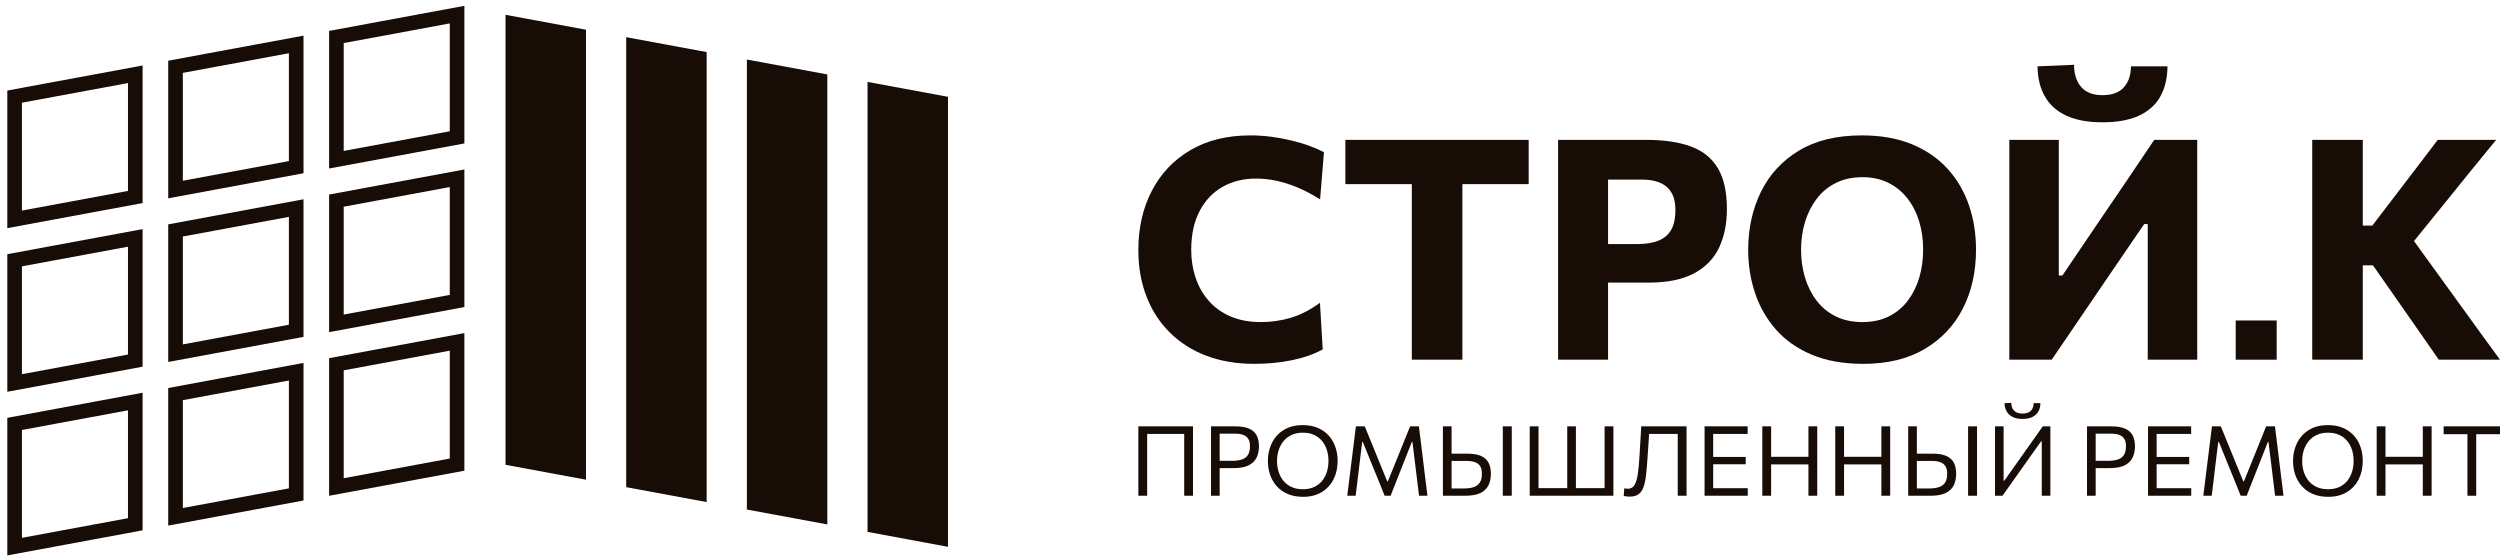
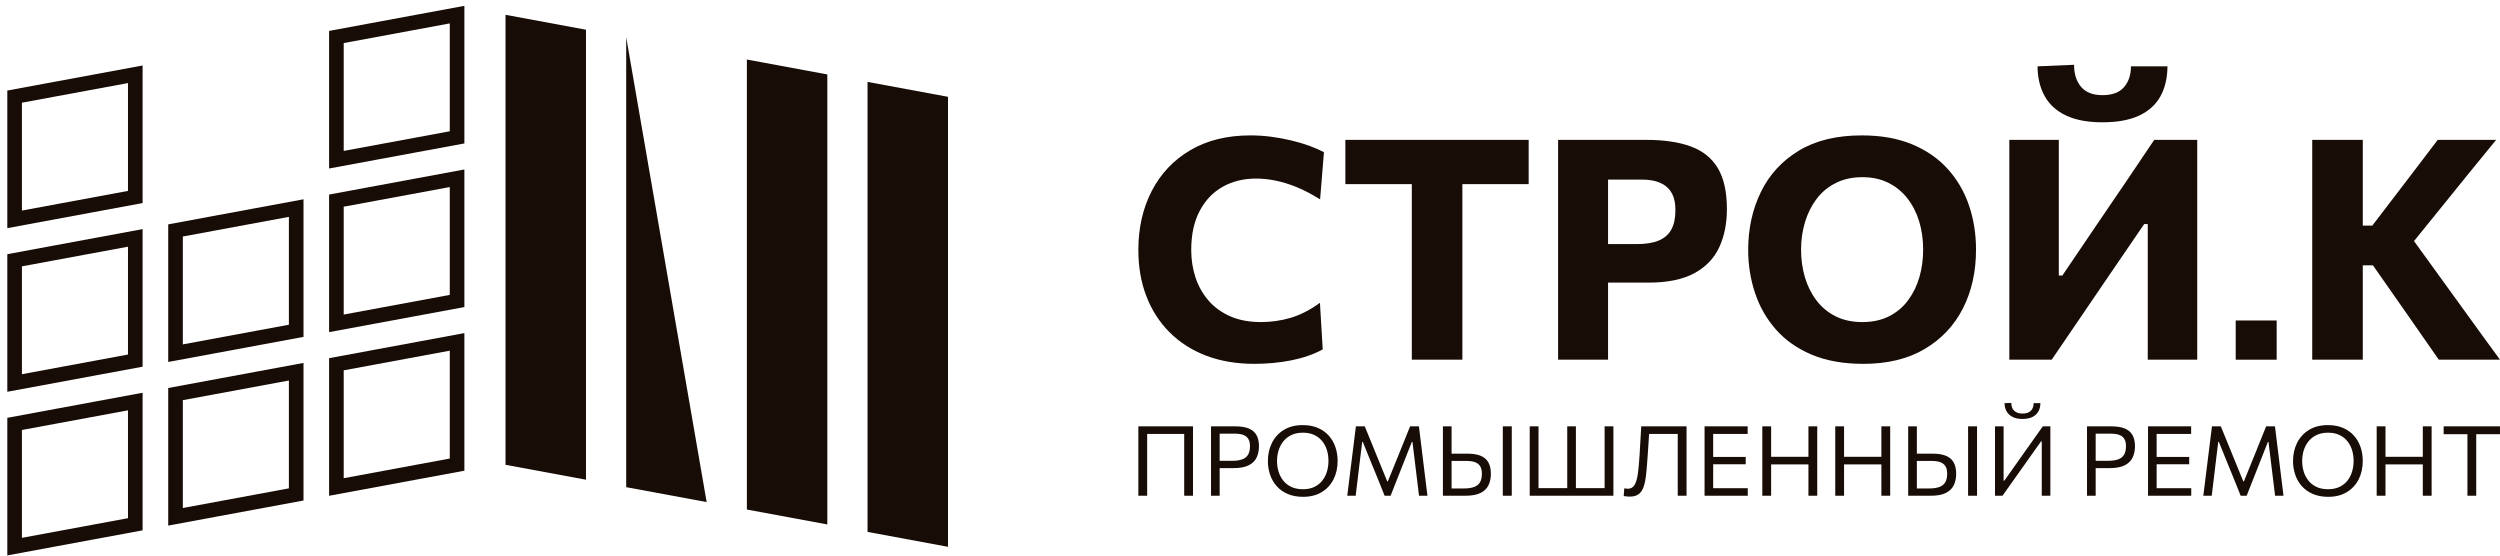
<svg xmlns="http://www.w3.org/2000/svg" width="171" height="38" viewBox="0 0 171 38" fill="none">
  <path fill-rule="evenodd" clip-rule="evenodd" d="M34.578 31.793L40.081 32.812V2.033L34.578 1.013V31.793Z" fill="#180C06" />
  <path fill-rule="evenodd" clip-rule="evenodd" d="M51.086 34.852L56.589 35.872V5.092L51.086 4.072V34.852Z" fill="#180C06" />
-   <path fill-rule="evenodd" clip-rule="evenodd" d="M42.832 33.322L48.335 34.342V3.562L42.832 2.542V33.322Z" fill="#180C06" />
+   <path fill-rule="evenodd" clip-rule="evenodd" d="M42.832 33.322L48.335 34.342L42.832 2.542V33.322Z" fill="#180C06" />
  <path fill-rule="evenodd" clip-rule="evenodd" d="M59.34 36.382L64.843 37.402V6.622L59.34 5.602V36.382Z" fill="#180C06" />
  <path fill-rule="evenodd" clip-rule="evenodd" d="M23.01 10.924L31.264 9.395V1L23.01 2.53V10.924Z" stroke="#180C06" stroke-miterlimit="22.926" />
-   <path fill-rule="evenodd" clip-rule="evenodd" d="M12.006 12.964L20.26 11.434V3.04L12.006 4.569V12.964Z" stroke="#180C06" stroke-miterlimit="22.926" />
  <path fill-rule="evenodd" clip-rule="evenodd" d="M23.01 22.117L31.264 20.587V12.193L23.01 13.723V22.117Z" stroke="#180C06" stroke-miterlimit="22.926" />
  <path fill-rule="evenodd" clip-rule="evenodd" d="M12.006 24.157L20.26 22.627V14.232L12.006 15.762V24.157Z" stroke="#180C06" stroke-miterlimit="22.926" />
  <path fill-rule="evenodd" clip-rule="evenodd" d="M23.01 33.31L31.264 31.78V23.385L23.01 24.915V33.31Z" stroke="#180C06" stroke-miterlimit="22.926" />
  <path fill-rule="evenodd" clip-rule="evenodd" d="M12.006 35.349L20.26 33.819V25.425L12.006 26.955V35.349Z" stroke="#180C06" stroke-miterlimit="22.926" />
  <path fill-rule="evenodd" clip-rule="evenodd" d="M1 15.004L9.254 13.474V5.08L1 6.609V15.004Z" stroke="#180C06" stroke-miterlimit="22.926" />
  <path fill-rule="evenodd" clip-rule="evenodd" d="M1 26.196L9.254 24.666V16.272L1 17.802V26.196Z" stroke="#180C06" stroke-miterlimit="22.926" />
  <path fill-rule="evenodd" clip-rule="evenodd" d="M1 37.389L9.254 35.859V27.465L1 28.995V37.389Z" stroke="#180C06" stroke-miterlimit="22.926" />
  <path d="M85.803 24.887C84.58 24.887 83.48 24.701 82.503 24.329C81.525 23.956 80.692 23.422 80 22.73C79.308 22.037 78.777 21.215 78.412 20.262C78.046 19.31 77.863 18.255 77.863 17.095C77.863 15.591 78.169 14.245 78.781 13.06C79.392 11.876 80.271 10.948 81.416 10.273C82.562 9.599 83.933 9.261 85.529 9.261C86.014 9.261 86.495 9.293 86.97 9.356C87.444 9.419 87.898 9.504 88.334 9.609C88.769 9.714 89.177 9.834 89.553 9.971C89.929 10.108 90.263 10.256 90.558 10.41L90.295 13.637C89.746 13.293 89.219 13.015 88.713 12.807C88.207 12.6 87.722 12.449 87.254 12.354C86.787 12.259 86.341 12.214 85.919 12.214C85.061 12.214 84.299 12.4 83.631 12.776C82.963 13.152 82.439 13.704 82.056 14.431C81.673 15.159 81.48 16.048 81.48 17.096C81.48 17.763 81.578 18.392 81.775 18.986C81.972 19.58 82.27 20.108 82.668 20.564C83.065 21.021 83.561 21.38 84.158 21.64C84.755 21.9 85.455 22.03 86.256 22.03C86.587 22.03 86.921 22.006 87.254 21.96C87.588 21.914 87.922 21.844 88.26 21.745C88.597 21.647 88.935 21.51 89.272 21.338C89.609 21.166 89.947 20.958 90.284 20.712L90.474 23.897C90.171 24.065 89.838 24.213 89.472 24.339C89.106 24.466 88.723 24.568 88.319 24.649C87.915 24.73 87.5 24.789 87.075 24.828C86.65 24.867 86.224 24.887 85.803 24.887L85.803 24.887Z" fill="#180C06" />
  <path d="M96.568 24.603C96.568 23.794 96.568 23.011 96.568 22.251C96.568 21.492 96.568 20.642 96.568 19.7V15.145C96.568 14.175 96.568 13.299 96.568 12.519C96.568 11.739 96.568 10.938 96.568 10.115L97.875 12.593H95.883C95.088 12.593 94.385 12.593 93.774 12.593C93.162 12.593 92.579 12.593 92.023 12.593V9.567H104.561V12.593C104.012 12.593 103.432 12.593 102.821 12.593C102.209 12.593 101.503 12.593 100.701 12.593H98.709L100.027 10.115C100.027 10.938 100.027 11.739 100.027 12.519C100.027 13.3 100.027 14.175 100.027 15.145V19.7C100.027 20.642 100.027 21.492 100.027 22.251C100.027 23.011 100.027 23.794 100.027 24.603H96.568Z" fill="#180C06" />
  <path d="M106.574 24.603C106.574 23.795 106.574 23.011 106.574 22.252C106.574 21.492 106.574 20.642 106.574 19.7V14.596C106.574 13.627 106.574 12.751 106.574 11.971C106.574 11.191 106.574 10.389 106.574 9.567C107.186 9.567 108.008 9.567 109.038 9.567C110.068 9.567 111.256 9.567 112.605 9.567C113.822 9.567 114.841 9.718 115.66 10.02C116.479 10.323 117.094 10.818 117.505 11.51C117.916 12.203 118.12 13.134 118.12 14.301C118.12 15.292 117.944 16.164 117.593 16.92C117.241 17.675 116.672 18.266 115.885 18.691C115.098 19.116 114.057 19.331 112.764 19.331C112.419 19.331 112.054 19.331 111.664 19.331C111.273 19.331 110.89 19.331 110.518 19.331C110.145 19.331 109.825 19.331 109.558 19.331V16.695H111.973C112.577 16.695 113.073 16.614 113.46 16.452C113.846 16.291 114.135 16.037 114.321 15.697C114.507 15.355 114.598 14.916 114.598 14.375C114.598 13.946 114.535 13.595 114.405 13.321C114.275 13.046 114.099 12.836 113.881 12.688C113.663 12.54 113.424 12.435 113.161 12.375C112.897 12.315 112.63 12.287 112.363 12.287H108.335L109.991 10.115C109.991 10.938 109.991 11.739 109.991 12.519C109.991 13.3 109.991 14.175 109.991 15.145V19.7C109.991 20.642 109.991 21.492 109.991 22.251C109.991 23.011 109.991 23.794 109.991 24.603H106.574L106.574 24.603Z" fill="#180C06" />
  <path d="M127.442 24.887C126.085 24.887 124.911 24.677 123.92 24.258C122.929 23.84 122.114 23.267 121.474 22.54C120.834 21.812 120.36 20.983 120.047 20.048C119.734 19.113 119.576 18.129 119.576 17.096C119.576 15.633 119.868 14.308 120.448 13.124C121.028 11.939 121.892 11.001 123.042 10.305C124.191 9.609 125.625 9.261 127.347 9.261C128.654 9.261 129.797 9.462 130.774 9.866C131.751 10.27 132.567 10.832 133.217 11.549C133.867 12.266 134.352 13.096 134.675 14.038C134.998 14.98 135.16 15.992 135.16 17.074C135.16 18.572 134.865 19.907 134.271 21.081C133.677 22.255 132.805 23.183 131.659 23.865C130.514 24.547 129.108 24.888 127.442 24.888L127.442 24.887ZM127.389 22.03C128.085 22.03 128.693 21.896 129.213 21.633C129.733 21.369 130.166 21.007 130.51 20.543C130.855 20.079 131.115 19.549 131.287 18.955C131.459 18.361 131.543 17.735 131.543 17.074C131.543 16.378 131.452 15.728 131.266 15.127C131.08 14.526 130.809 14.002 130.454 13.553C130.099 13.103 129.663 12.751 129.15 12.498C128.637 12.245 128.05 12.119 127.389 12.119C126.707 12.119 126.106 12.249 125.583 12.509C125.059 12.769 124.62 13.127 124.268 13.588C123.917 14.048 123.65 14.579 123.467 15.176C123.284 15.774 123.193 16.407 123.193 17.074C123.193 17.742 123.281 18.371 123.456 18.965C123.632 19.559 123.896 20.086 124.244 20.547C124.592 21.007 125.027 21.369 125.551 21.633C126.075 21.896 126.686 22.03 127.389 22.03Z" fill="#180C06" />
  <path d="M137.438 24.603C137.438 23.795 137.438 23.011 137.438 22.252C137.438 21.492 137.438 20.642 137.438 19.7V14.596C137.438 13.626 137.438 12.751 137.438 11.971C137.438 11.191 137.438 10.389 137.438 9.567H140.822C140.822 10.396 140.822 11.201 140.822 11.985C140.822 12.769 140.822 13.647 140.822 14.617V18.846H141.065L143.5 15.25C144.119 14.343 144.745 13.426 145.374 12.498C146.003 11.57 146.66 10.593 147.349 9.567H150.291C150.291 10.389 150.291 11.191 150.291 11.971C150.291 12.751 150.291 13.626 150.291 14.596V19.7C150.291 20.642 150.291 21.492 150.291 22.252C150.291 23.011 150.291 23.795 150.291 24.603H146.906C146.906 23.787 146.906 23 146.906 22.241C146.906 21.482 146.906 20.628 146.906 19.679V15.324H146.664L144.207 18.919C143.462 20.016 142.777 21.021 142.151 21.939C141.525 22.856 140.921 23.745 140.337 24.603H137.438H137.438ZM143.806 8.365C142.815 8.365 141.993 8.214 141.339 7.911C140.685 7.609 140.197 7.17 139.87 6.597C139.543 6.024 139.374 5.338 139.367 4.537L141.866 4.432C141.866 5.064 142.028 5.567 142.348 5.943C142.668 6.319 143.153 6.509 143.806 6.509C144.474 6.509 144.966 6.326 145.282 5.961C145.599 5.595 145.757 5.121 145.757 4.537H148.256C148.249 5.339 148.087 6.024 147.768 6.597C147.448 7.17 146.959 7.609 146.305 7.912C145.652 8.214 144.819 8.365 143.806 8.365L143.806 8.365Z" fill="#180C06" />
  <path d="M166.813 24.603C166.349 23.935 165.913 23.306 165.502 22.719C165.091 22.132 164.687 21.556 164.293 20.986L162.311 18.15H161.341V15.429H162.268L164.04 13.11C164.462 12.561 164.88 12.013 165.295 11.468C165.709 10.924 166.191 10.291 166.739 9.567H170.736C170.082 10.361 169.446 11.141 168.824 11.908C168.201 12.674 167.576 13.447 166.95 14.228L164.567 17.169L164.504 15.64L167.151 19.299C167.558 19.862 167.998 20.466 168.465 21.113C168.933 21.759 169.386 22.389 169.829 23C170.272 23.612 170.662 24.146 170.999 24.603H166.813H166.813ZM158.156 24.603C158.156 23.795 158.156 23.011 158.156 22.252C158.156 21.492 158.156 20.642 158.156 19.7V14.596C158.156 13.627 158.156 12.751 158.156 11.971C158.156 11.191 158.156 10.389 158.156 9.567H161.615C161.615 10.389 161.615 11.191 161.615 11.971C161.615 12.751 161.615 13.627 161.615 14.596V19.7C161.615 20.642 161.615 21.493 161.615 22.252C161.615 23.011 161.615 23.795 161.615 24.603H158.156Z" fill="#180C06" />
  <path d="M155.724 21.921V24.603H152.922V21.921H155.724Z" fill="#180C06" />
  <path d="M77.863 33.909C77.863 33.645 77.863 33.391 77.863 33.147C77.863 32.903 77.863 32.635 77.863 32.342V30.751C77.863 30.451 77.863 30.177 77.863 29.93C77.863 29.682 77.863 29.427 77.863 29.163H81.601C81.601 29.427 81.601 29.682 81.601 29.93C81.601 30.177 81.601 30.451 81.601 30.751V32.342C81.601 32.635 81.601 32.903 81.601 33.147C81.601 33.391 81.601 33.645 81.601 33.909H80.999C80.999 33.645 80.999 33.391 80.999 33.147C80.999 32.903 80.999 32.635 80.999 32.342V30.837C80.999 30.54 80.999 30.267 80.999 30.02C80.999 29.772 80.999 29.516 80.999 29.25L81.215 29.682H78.252L78.466 29.25C78.466 29.516 78.466 29.772 78.466 30.02C78.466 30.267 78.466 30.54 78.466 30.837V32.342C78.466 32.635 78.466 32.903 78.466 33.147C78.466 33.391 78.466 33.645 78.466 33.909H77.863ZM82.833 33.909C82.833 33.645 82.833 33.391 82.833 33.147C82.833 32.903 82.833 32.635 82.833 32.342V30.747C82.833 30.452 82.833 30.18 82.833 29.932C82.833 29.683 82.833 29.427 82.833 29.163C83.012 29.163 83.245 29.163 83.53 29.163C83.815 29.163 84.142 29.163 84.51 29.163C84.872 29.163 85.171 29.21 85.407 29.306C85.644 29.401 85.82 29.549 85.938 29.75C86.055 29.951 86.114 30.208 86.114 30.521C86.114 30.812 86.061 31.069 85.954 31.294C85.846 31.52 85.666 31.697 85.414 31.826C85.162 31.954 84.818 32.019 84.383 32.019C84.272 32.019 84.154 32.019 84.027 32.019C83.901 32.019 83.778 32.019 83.658 32.019C83.538 32.019 83.434 32.019 83.345 32.019V31.52H84.27C84.554 31.52 84.787 31.486 84.968 31.42C85.149 31.353 85.282 31.247 85.369 31.1C85.455 30.954 85.498 30.762 85.498 30.524C85.498 30.329 85.467 30.174 85.404 30.058C85.341 29.943 85.258 29.856 85.154 29.8C85.051 29.743 84.939 29.707 84.82 29.689C84.7 29.671 84.583 29.662 84.47 29.662H83.132L83.425 29.25C83.425 29.516 83.425 29.772 83.425 30.02C83.425 30.267 83.425 30.539 83.425 30.834V32.342C83.425 32.635 83.425 32.903 83.425 33.147C83.425 33.391 83.425 33.645 83.425 33.91H82.833L82.833 33.909ZM89.133 33.983C88.731 33.983 88.38 33.917 88.078 33.787C87.776 33.658 87.525 33.479 87.325 33.252C87.124 33.024 86.973 32.763 86.873 32.468C86.773 32.173 86.723 31.861 86.723 31.533C86.723 31.072 86.818 30.656 87.005 30.285C87.192 29.914 87.463 29.62 87.818 29.403C88.173 29.185 88.605 29.077 89.113 29.077C89.499 29.077 89.841 29.14 90.137 29.266C90.433 29.393 90.681 29.568 90.884 29.792C91.085 30.017 91.238 30.277 91.34 30.575C91.442 30.872 91.493 31.19 91.493 31.53C91.493 31.998 91.4 32.416 91.213 32.786C91.027 33.155 90.757 33.447 90.404 33.661C90.052 33.875 89.628 33.983 89.133 33.983V33.983ZM89.117 33.463C89.42 33.463 89.682 33.41 89.902 33.305C90.121 33.199 90.303 33.056 90.446 32.874C90.589 32.692 90.695 32.485 90.764 32.253C90.832 32.021 90.867 31.78 90.867 31.529C90.867 31.259 90.83 31.006 90.756 30.772C90.682 30.538 90.571 30.332 90.423 30.156C90.276 29.98 90.093 29.842 89.875 29.743C89.658 29.645 89.405 29.596 89.116 29.596C88.819 29.596 88.56 29.648 88.34 29.752C88.119 29.857 87.935 29.998 87.788 30.179C87.642 30.36 87.532 30.567 87.459 30.798C87.385 31.03 87.349 31.274 87.349 31.53C87.349 31.787 87.384 32.031 87.455 32.262C87.526 32.493 87.635 32.698 87.78 32.879C87.926 33.06 88.109 33.203 88.331 33.307C88.553 33.411 88.815 33.464 89.117 33.464V33.463ZM92.152 33.909C92.183 33.652 92.215 33.398 92.247 33.147C92.279 32.896 92.313 32.624 92.348 32.328L92.544 30.764C92.58 30.473 92.613 30.203 92.644 29.952C92.675 29.701 92.709 29.438 92.744 29.163H93.35C93.488 29.5 93.621 29.825 93.749 30.139C93.878 30.453 94.006 30.766 94.132 31.077L94.884 32.921H94.931L95.677 31.08C95.803 30.765 95.929 30.452 96.056 30.142C96.182 29.831 96.313 29.505 96.449 29.163H97.054C97.088 29.434 97.12 29.694 97.15 29.945C97.18 30.196 97.213 30.468 97.251 30.761L97.444 32.342C97.479 32.63 97.512 32.898 97.543 33.145C97.575 33.392 97.606 33.648 97.637 33.909H97.061C97.01 33.487 96.961 33.087 96.915 32.708C96.868 32.328 96.825 31.974 96.785 31.646L96.612 30.228H96.569L95.966 31.756C95.82 32.126 95.673 32.497 95.527 32.868C95.38 33.24 95.244 33.587 95.117 33.909H94.708C94.628 33.707 94.539 33.486 94.442 33.243C94.344 33.002 94.244 32.754 94.141 32.501C94.038 32.248 93.937 32.003 93.839 31.766L93.217 30.228H93.174L93.001 31.642C92.961 31.973 92.918 32.328 92.873 32.708C92.828 33.087 92.779 33.487 92.728 33.909H92.152L92.152 33.909ZM100.229 33.909C99.923 33.909 99.647 33.909 99.4 33.909C99.152 33.909 98.917 33.909 98.695 33.909C98.695 33.645 98.695 33.391 98.695 33.147C98.695 32.903 98.695 32.635 98.695 32.342V30.751C98.695 30.453 98.695 30.18 98.695 29.932C98.695 29.683 98.695 29.427 98.695 29.163H99.288C99.288 29.427 99.288 29.683 99.288 29.932C99.288 30.18 99.288 30.453 99.288 30.751V32.248C99.288 32.457 99.288 32.654 99.288 32.839C99.288 33.024 99.288 33.215 99.288 33.41H100.133C100.417 33.41 100.65 33.376 100.831 33.308C101.012 33.24 101.145 33.134 101.232 32.987C101.318 32.841 101.361 32.648 101.361 32.408C101.361 32.209 101.33 32.05 101.267 31.933C101.204 31.817 101.12 31.73 101.018 31.673C100.916 31.615 100.805 31.576 100.685 31.557C100.564 31.539 100.447 31.529 100.336 31.529H99.211V31.03C99.349 31.03 99.515 31.03 99.71 31.03C99.906 31.03 100.126 31.03 100.373 31.03C100.734 31.03 101.034 31.078 101.27 31.173C101.507 31.269 101.683 31.418 101.801 31.62C101.918 31.823 101.977 32.087 101.977 32.408C101.977 32.699 101.924 32.957 101.816 33.184C101.709 33.41 101.528 33.588 101.274 33.716C101.019 33.845 100.671 33.909 100.229 33.909ZM102.792 33.909C102.792 33.645 102.792 33.391 102.792 33.147C102.792 32.903 102.792 32.635 102.792 32.342V30.751C102.792 30.451 102.792 30.177 102.792 29.93C102.792 29.682 102.792 29.427 102.792 29.163H103.405C103.405 29.427 103.405 29.682 103.405 29.93C103.405 30.177 103.405 30.451 103.405 30.751V32.342C103.405 32.635 103.405 32.903 103.405 33.147C103.405 33.391 103.405 33.645 103.405 33.909H102.792ZM104.633 33.909C104.633 33.645 104.633 33.391 104.633 33.147C104.633 32.903 104.633 32.635 104.633 32.342V30.751C104.633 30.451 104.633 30.177 104.633 29.93C104.633 29.682 104.633 29.427 104.633 29.163H105.235C105.235 29.427 105.235 29.682 105.235 29.93C105.235 30.177 105.235 30.451 105.235 30.751V32.248C105.235 32.541 105.235 32.81 105.235 33.054C105.235 33.298 105.235 33.552 105.235 33.816L104.932 33.39H110.068L109.755 33.816C109.755 33.552 109.755 33.298 109.755 33.054C109.755 32.81 109.755 32.541 109.755 32.248V30.751C109.755 30.451 109.755 30.177 109.755 29.93C109.755 29.682 109.755 29.427 109.755 29.163H110.357C110.357 29.427 110.357 29.682 110.357 29.93C110.357 30.177 110.357 30.451 110.357 30.751V32.342C110.357 32.635 110.357 32.903 110.357 33.147C110.357 33.391 110.357 33.645 110.357 33.909H104.633H104.633ZM107.199 33.816C107.199 33.552 107.199 33.298 107.199 33.054C107.199 32.81 107.199 32.541 107.199 32.248V30.751C107.199 30.451 107.199 30.177 107.199 29.93C107.199 29.682 107.199 29.427 107.199 29.163H107.792C107.792 29.427 107.792 29.682 107.792 29.93C107.792 30.177 107.792 30.451 107.792 30.751V32.248C107.792 32.541 107.792 32.81 107.792 33.054C107.792 33.298 107.792 33.552 107.792 33.816H107.199ZM111.476 33.969C111.423 33.969 111.371 33.967 111.322 33.962C111.272 33.958 111.225 33.952 111.182 33.946C111.139 33.939 111.099 33.932 111.063 33.926L111.1 33.4C111.148 33.409 111.193 33.415 111.233 33.421C111.273 33.426 111.309 33.43 111.343 33.43C111.538 33.43 111.688 33.349 111.792 33.188C111.896 33.027 111.974 32.777 112.024 32.439C112.074 32.101 112.114 31.67 112.145 31.146C112.165 30.816 112.185 30.485 112.203 30.156C112.222 29.826 112.241 29.495 112.261 29.163H115.36C115.36 29.427 115.36 29.682 115.36 29.929C115.36 30.177 115.36 30.451 115.36 30.75V32.341C115.36 32.634 115.36 32.903 115.36 33.147C115.36 33.391 115.36 33.645 115.36 33.909H114.757C114.757 33.645 114.757 33.391 114.757 33.147C114.757 32.903 114.757 32.634 114.757 32.341V30.837C114.757 30.54 114.757 30.267 114.757 30.019C114.757 29.771 114.757 29.515 114.757 29.249L115.08 29.682H112.484L112.823 29.286C112.801 29.625 112.78 29.965 112.759 30.305C112.738 30.646 112.714 30.999 112.687 31.363C112.658 31.805 112.625 32.188 112.587 32.514C112.55 32.841 112.492 33.111 112.413 33.327C112.334 33.542 112.22 33.703 112.071 33.809C111.923 33.916 111.724 33.969 111.476 33.969L111.476 33.969ZM116.592 33.909C116.592 33.645 116.592 33.391 116.592 33.147C116.592 32.903 116.592 32.635 116.592 32.342V30.747C116.592 30.452 116.592 30.18 116.592 29.932C116.592 29.683 116.592 29.427 116.592 29.163H119.54V29.679C119.318 29.679 119.081 29.679 118.827 29.679C118.573 29.679 118.272 29.679 117.926 29.679H116.848L117.181 29.249C117.181 29.516 117.181 29.772 117.181 30.019C117.181 30.267 117.181 30.538 117.181 30.834V32.251C117.181 32.542 117.181 32.809 117.181 33.055C117.181 33.3 117.181 33.555 117.181 33.819L116.881 33.393H117.98C118.27 33.393 118.545 33.393 118.804 33.393C119.062 33.393 119.31 33.393 119.547 33.393V33.909H116.592V33.909ZM117.051 31.756V31.253H117.973C118.279 31.253 118.543 31.253 118.765 31.253C118.987 31.253 119.201 31.253 119.407 31.253V31.756C119.19 31.756 118.971 31.756 118.75 31.756C118.53 31.756 118.269 31.756 117.97 31.756H117.051ZM123.697 33.909C123.697 33.645 123.697 33.391 123.697 33.147C123.697 32.903 123.697 32.635 123.697 32.342V30.751C123.697 30.451 123.697 30.177 123.697 29.93C123.697 29.682 123.697 29.427 123.697 29.163H124.3C124.3 29.427 124.3 29.682 124.3 29.93C124.3 30.177 124.3 30.451 124.3 30.751V32.342C124.3 32.634 124.3 32.903 124.3 33.147C124.3 33.391 124.3 33.645 124.3 33.909H123.697ZM120.542 33.909C120.542 33.645 120.542 33.391 120.542 33.147C120.542 32.903 120.542 32.635 120.542 32.342V30.751C120.542 30.451 120.542 30.177 120.542 29.93C120.542 29.682 120.542 29.427 120.542 29.163H121.145C121.145 29.427 121.145 29.682 121.145 29.93C121.145 30.177 121.145 30.451 121.145 30.751V32.342C121.145 32.634 121.145 32.903 121.145 33.147C121.145 33.391 121.145 33.645 121.145 33.909H120.542ZM120.935 31.766V31.246H123.927V31.766H120.935ZM128.686 33.909C128.686 33.645 128.686 33.391 128.686 33.147C128.686 32.903 128.686 32.635 128.686 32.342V30.751C128.686 30.451 128.686 30.177 128.686 29.93C128.686 29.682 128.686 29.427 128.686 29.163H129.289C129.289 29.427 129.289 29.682 129.289 29.93C129.289 30.177 129.289 30.451 129.289 30.751V32.342C129.289 32.634 129.289 32.903 129.289 33.147C129.289 33.391 129.289 33.645 129.289 33.909H128.686ZM125.531 33.909C125.531 33.645 125.531 33.391 125.531 33.147C125.531 32.903 125.531 32.635 125.531 32.342V30.751C125.531 30.451 125.531 30.177 125.531 29.93C125.531 29.682 125.531 29.427 125.531 29.163H126.134C126.134 29.427 126.134 29.682 126.134 29.93C126.134 30.177 126.134 30.451 126.134 30.751V32.342C126.134 32.634 126.134 32.903 126.134 33.147C126.134 33.391 126.134 33.645 126.134 33.909H125.531ZM125.924 31.766V31.246H128.916V31.766H125.924ZM132.055 33.909C131.748 33.909 131.472 33.909 131.225 33.909C130.977 33.909 130.742 33.909 130.52 33.909C130.52 33.645 130.52 33.391 130.52 33.147C130.52 32.903 130.52 32.635 130.52 32.342V30.751C130.52 30.453 130.52 30.18 130.52 29.932C130.52 29.683 130.52 29.427 130.52 29.163H131.113C131.113 29.427 131.113 29.683 131.113 29.932C131.113 30.18 131.113 30.453 131.113 30.751V32.248C131.113 32.457 131.113 32.653 131.113 32.839C131.113 33.024 131.113 33.215 131.113 33.41H131.958C132.242 33.41 132.475 33.376 132.656 33.308C132.837 33.24 132.97 33.134 133.057 32.987C133.143 32.841 133.186 32.648 133.186 32.408C133.186 32.208 133.155 32.05 133.092 31.933C133.029 31.817 132.945 31.73 132.843 31.673C132.741 31.615 132.63 31.576 132.51 31.557C132.389 31.538 132.272 31.529 132.161 31.529H131.036V31.03C131.174 31.03 131.34 31.03 131.536 31.03C131.731 31.03 131.952 31.03 132.198 31.03C132.559 31.03 132.859 31.078 133.095 31.173C133.332 31.269 133.508 31.417 133.626 31.62C133.743 31.823 133.802 32.086 133.802 32.408C133.802 32.699 133.749 32.957 133.641 33.184C133.534 33.41 133.353 33.587 133.099 33.716C132.844 33.845 132.496 33.909 132.055 33.909ZM134.617 33.909C134.617 33.645 134.617 33.391 134.617 33.147C134.617 32.903 134.617 32.635 134.617 32.342V30.751C134.617 30.451 134.617 30.177 134.617 29.93C134.617 29.682 134.617 29.427 134.617 29.163H135.23C135.23 29.427 135.23 29.682 135.23 29.93C135.23 30.177 135.23 30.451 135.23 30.751V32.342C135.23 32.634 135.23 32.903 135.23 33.147C135.23 33.391 135.23 33.645 135.23 33.909H134.617ZM136.458 33.909C136.458 33.645 136.458 33.391 136.458 33.147C136.458 32.903 136.458 32.635 136.458 32.342V30.751C136.458 30.451 136.458 30.177 136.458 29.93C136.458 29.682 136.458 29.427 136.458 29.163H137.047C137.047 29.429 137.047 29.685 137.047 29.933C137.047 30.18 137.047 30.453 137.047 30.751V32.877H137.097L138.129 31.42C138.384 31.06 138.643 30.693 138.908 30.319C139.171 29.945 139.444 29.56 139.726 29.163H140.245C140.245 29.427 140.245 29.682 140.245 29.93C140.245 30.177 140.245 30.451 140.245 30.751V32.342C140.245 32.635 140.245 32.903 140.245 33.147C140.245 33.391 140.245 33.645 140.245 33.909H139.656C139.656 33.645 139.656 33.39 139.656 33.145C139.656 32.9 139.656 32.631 139.656 32.339V30.192H139.606L138.575 31.646C138.262 32.088 137.975 32.492 137.716 32.858C137.456 33.224 137.208 33.575 136.97 33.91H136.458V33.909ZM138.338 28.657C138.063 28.657 137.836 28.609 137.655 28.515C137.474 28.421 137.339 28.293 137.249 28.131C137.159 27.969 137.112 27.784 137.11 27.575L137.573 27.559C137.573 27.787 137.638 27.966 137.769 28.094C137.9 28.223 138.09 28.288 138.338 28.288C138.593 28.288 138.784 28.224 138.911 28.098C139.037 27.971 139.101 27.797 139.101 27.575H139.563C139.563 27.784 139.52 27.969 139.432 28.131C139.344 28.293 139.21 28.421 139.031 28.515C138.851 28.609 138.62 28.657 138.338 28.657V28.657ZM142.752 33.909C142.752 33.645 142.752 33.391 142.752 33.147C142.752 32.903 142.752 32.635 142.752 32.342V30.747C142.752 30.452 142.752 30.18 142.752 29.932C142.752 29.683 142.752 29.427 142.752 29.163C142.931 29.163 143.164 29.163 143.449 29.163C143.734 29.163 144.061 29.163 144.429 29.163C144.791 29.163 145.09 29.21 145.326 29.306C145.563 29.401 145.739 29.549 145.857 29.75C145.974 29.95 146.033 30.208 146.033 30.521C146.033 30.811 145.98 31.069 145.872 31.294C145.765 31.519 145.585 31.697 145.333 31.826C145.081 31.954 144.737 32.019 144.302 32.019C144.191 32.019 144.073 32.019 143.946 32.019C143.82 32.019 143.697 32.019 143.577 32.019C143.457 32.019 143.353 32.019 143.264 32.019V31.519H144.189C144.473 31.519 144.706 31.486 144.887 31.42C145.068 31.353 145.201 31.246 145.288 31.1C145.374 30.953 145.417 30.762 145.417 30.524C145.417 30.329 145.386 30.174 145.323 30.058C145.26 29.943 145.177 29.856 145.073 29.8C144.97 29.743 144.858 29.706 144.739 29.689C144.619 29.671 144.502 29.662 144.389 29.662H143.051L143.344 29.25C143.344 29.516 143.344 29.772 143.344 30.02C143.344 30.267 143.344 30.539 143.344 30.834V32.342C143.344 32.635 143.344 32.903 143.344 33.147C143.344 33.391 143.344 33.645 143.344 33.909H142.752V33.909ZM146.925 33.909C146.925 33.645 146.925 33.391 146.925 33.147C146.925 32.903 146.925 32.635 146.925 32.342V30.747C146.925 30.452 146.925 30.18 146.925 29.932C146.925 29.683 146.925 29.427 146.925 29.163H149.874V29.679C149.652 29.679 149.415 29.679 149.161 29.679C148.907 29.679 148.606 29.679 148.26 29.679H147.181L147.514 29.249C147.514 29.516 147.514 29.772 147.514 30.019C147.514 30.267 147.514 30.538 147.514 30.834V32.251C147.514 32.542 147.514 32.809 147.514 33.055C147.514 33.3 147.514 33.555 147.514 33.819L147.215 33.393H148.313C148.604 33.393 148.879 33.393 149.138 33.393C149.396 33.393 149.643 33.393 149.881 33.393V33.909H146.925L146.925 33.909ZM147.384 31.756V31.253H148.306C148.613 31.253 148.876 31.253 149.098 31.253C149.32 31.253 149.534 31.253 149.741 31.253V31.756C149.523 31.756 149.305 31.756 149.084 31.756C148.863 31.756 148.603 31.756 148.303 31.756H147.385H147.384ZM150.706 33.909C150.737 33.652 150.769 33.398 150.802 33.147C150.834 32.896 150.867 32.623 150.903 32.328L151.099 30.764C151.134 30.473 151.168 30.202 151.199 29.952C151.23 29.701 151.263 29.438 151.299 29.163H151.904C152.042 29.5 152.175 29.825 152.304 30.139C152.433 30.453 152.56 30.766 152.687 31.077L153.439 32.921H153.485L154.231 31.08C154.357 30.765 154.484 30.452 154.61 30.141C154.737 29.831 154.868 29.504 155.003 29.163H155.609C155.642 29.433 155.674 29.694 155.704 29.945C155.734 30.196 155.767 30.468 155.805 30.76L155.998 32.342C156.034 32.63 156.067 32.897 156.098 33.145C156.129 33.392 156.16 33.647 156.191 33.909H155.616C155.564 33.487 155.516 33.087 155.469 32.708C155.423 32.328 155.379 31.974 155.339 31.646L155.166 30.228H155.123L154.521 31.756C154.374 32.126 154.228 32.497 154.081 32.868C153.935 33.24 153.798 33.587 153.672 33.909H153.262C153.182 33.707 153.094 33.485 152.996 33.243C152.899 33.002 152.799 32.754 152.696 32.501C152.593 32.248 152.492 32.003 152.394 31.765L151.771 30.228H151.728L151.555 31.642C151.515 31.973 151.473 32.328 151.428 32.707C151.382 33.087 151.333 33.487 151.282 33.909H150.707L150.706 33.909ZM159.253 33.983C158.851 33.983 158.5 33.917 158.198 33.787C157.896 33.657 157.646 33.479 157.445 33.251C157.244 33.024 157.093 32.763 156.993 32.468C156.893 32.173 156.843 31.861 156.843 31.533C156.843 31.071 156.938 30.655 157.125 30.285C157.313 29.914 157.583 29.62 157.938 29.403C158.293 29.185 158.725 29.077 159.233 29.077C159.619 29.077 159.961 29.14 160.257 29.266C160.553 29.393 160.802 29.568 161.004 29.792C161.206 30.016 161.358 30.277 161.46 30.574C161.562 30.872 161.613 31.19 161.613 31.53C161.613 31.998 161.52 32.416 161.333 32.786C161.147 33.155 160.877 33.447 160.524 33.661C160.172 33.875 159.748 33.983 159.253 33.983V33.983ZM159.237 33.463C159.541 33.463 159.802 33.41 160.022 33.305C160.241 33.199 160.424 33.056 160.567 32.874C160.71 32.692 160.815 32.485 160.884 32.253C160.953 32.021 160.987 31.78 160.987 31.529C160.987 31.259 160.95 31.006 160.876 30.772C160.802 30.538 160.691 30.332 160.543 30.156C160.396 29.979 160.213 29.842 159.995 29.743C159.778 29.645 159.525 29.596 159.236 29.596C158.939 29.596 158.681 29.648 158.46 29.752C158.239 29.856 158.055 29.998 157.908 30.179C157.762 30.36 157.652 30.567 157.579 30.798C157.506 31.03 157.469 31.274 157.469 31.529C157.469 31.787 157.505 32.031 157.575 32.262C157.647 32.492 157.755 32.698 157.901 32.879C158.046 33.059 158.229 33.203 158.451 33.307C158.673 33.411 158.935 33.463 159.237 33.463V33.463ZM165.72 33.909C165.72 33.645 165.72 33.391 165.72 33.147C165.72 32.903 165.72 32.635 165.72 32.342V30.751C165.72 30.451 165.72 30.177 165.72 29.93C165.72 29.682 165.72 29.427 165.72 29.163H166.323C166.323 29.427 166.323 29.682 166.323 29.93C166.323 30.177 166.323 30.451 166.323 30.751V32.342C166.323 32.634 166.323 32.903 166.323 33.147C166.323 33.391 166.323 33.645 166.323 33.909H165.72ZM162.565 33.909C162.565 33.645 162.565 33.391 162.565 33.147C162.565 32.903 162.565 32.635 162.565 32.342V30.751C162.565 30.451 162.565 30.177 162.565 29.93C162.565 29.682 162.565 29.427 162.565 29.163H163.167C163.167 29.427 163.167 29.682 163.167 29.93C163.167 30.177 163.167 30.451 163.167 30.751V32.342C163.167 32.634 163.167 32.903 163.167 33.147C163.167 33.391 163.167 33.645 163.167 33.909H162.565ZM162.957 31.766V31.246H165.95V31.766H162.957ZM168.772 33.909C168.772 33.645 168.772 33.391 168.772 33.147C168.772 32.903 168.772 32.635 168.772 32.342V30.837C168.772 30.54 168.772 30.267 168.772 30.019C168.772 29.772 168.772 29.516 168.772 29.25L169.012 29.699H168.449C168.181 29.699 167.943 29.699 167.736 29.699C167.528 29.699 167.331 29.699 167.145 29.699V29.163H170.999V29.699C170.812 29.699 170.616 29.699 170.409 29.699C170.203 29.699 169.964 29.699 169.694 29.699H169.131L169.374 29.25C169.374 29.516 169.374 29.772 169.374 30.019C169.374 30.267 169.374 30.54 169.374 30.837V32.342C169.374 32.634 169.374 32.903 169.374 33.147C169.374 33.391 169.374 33.645 169.374 33.909H168.772Z" fill="#180C06" />
</svg>